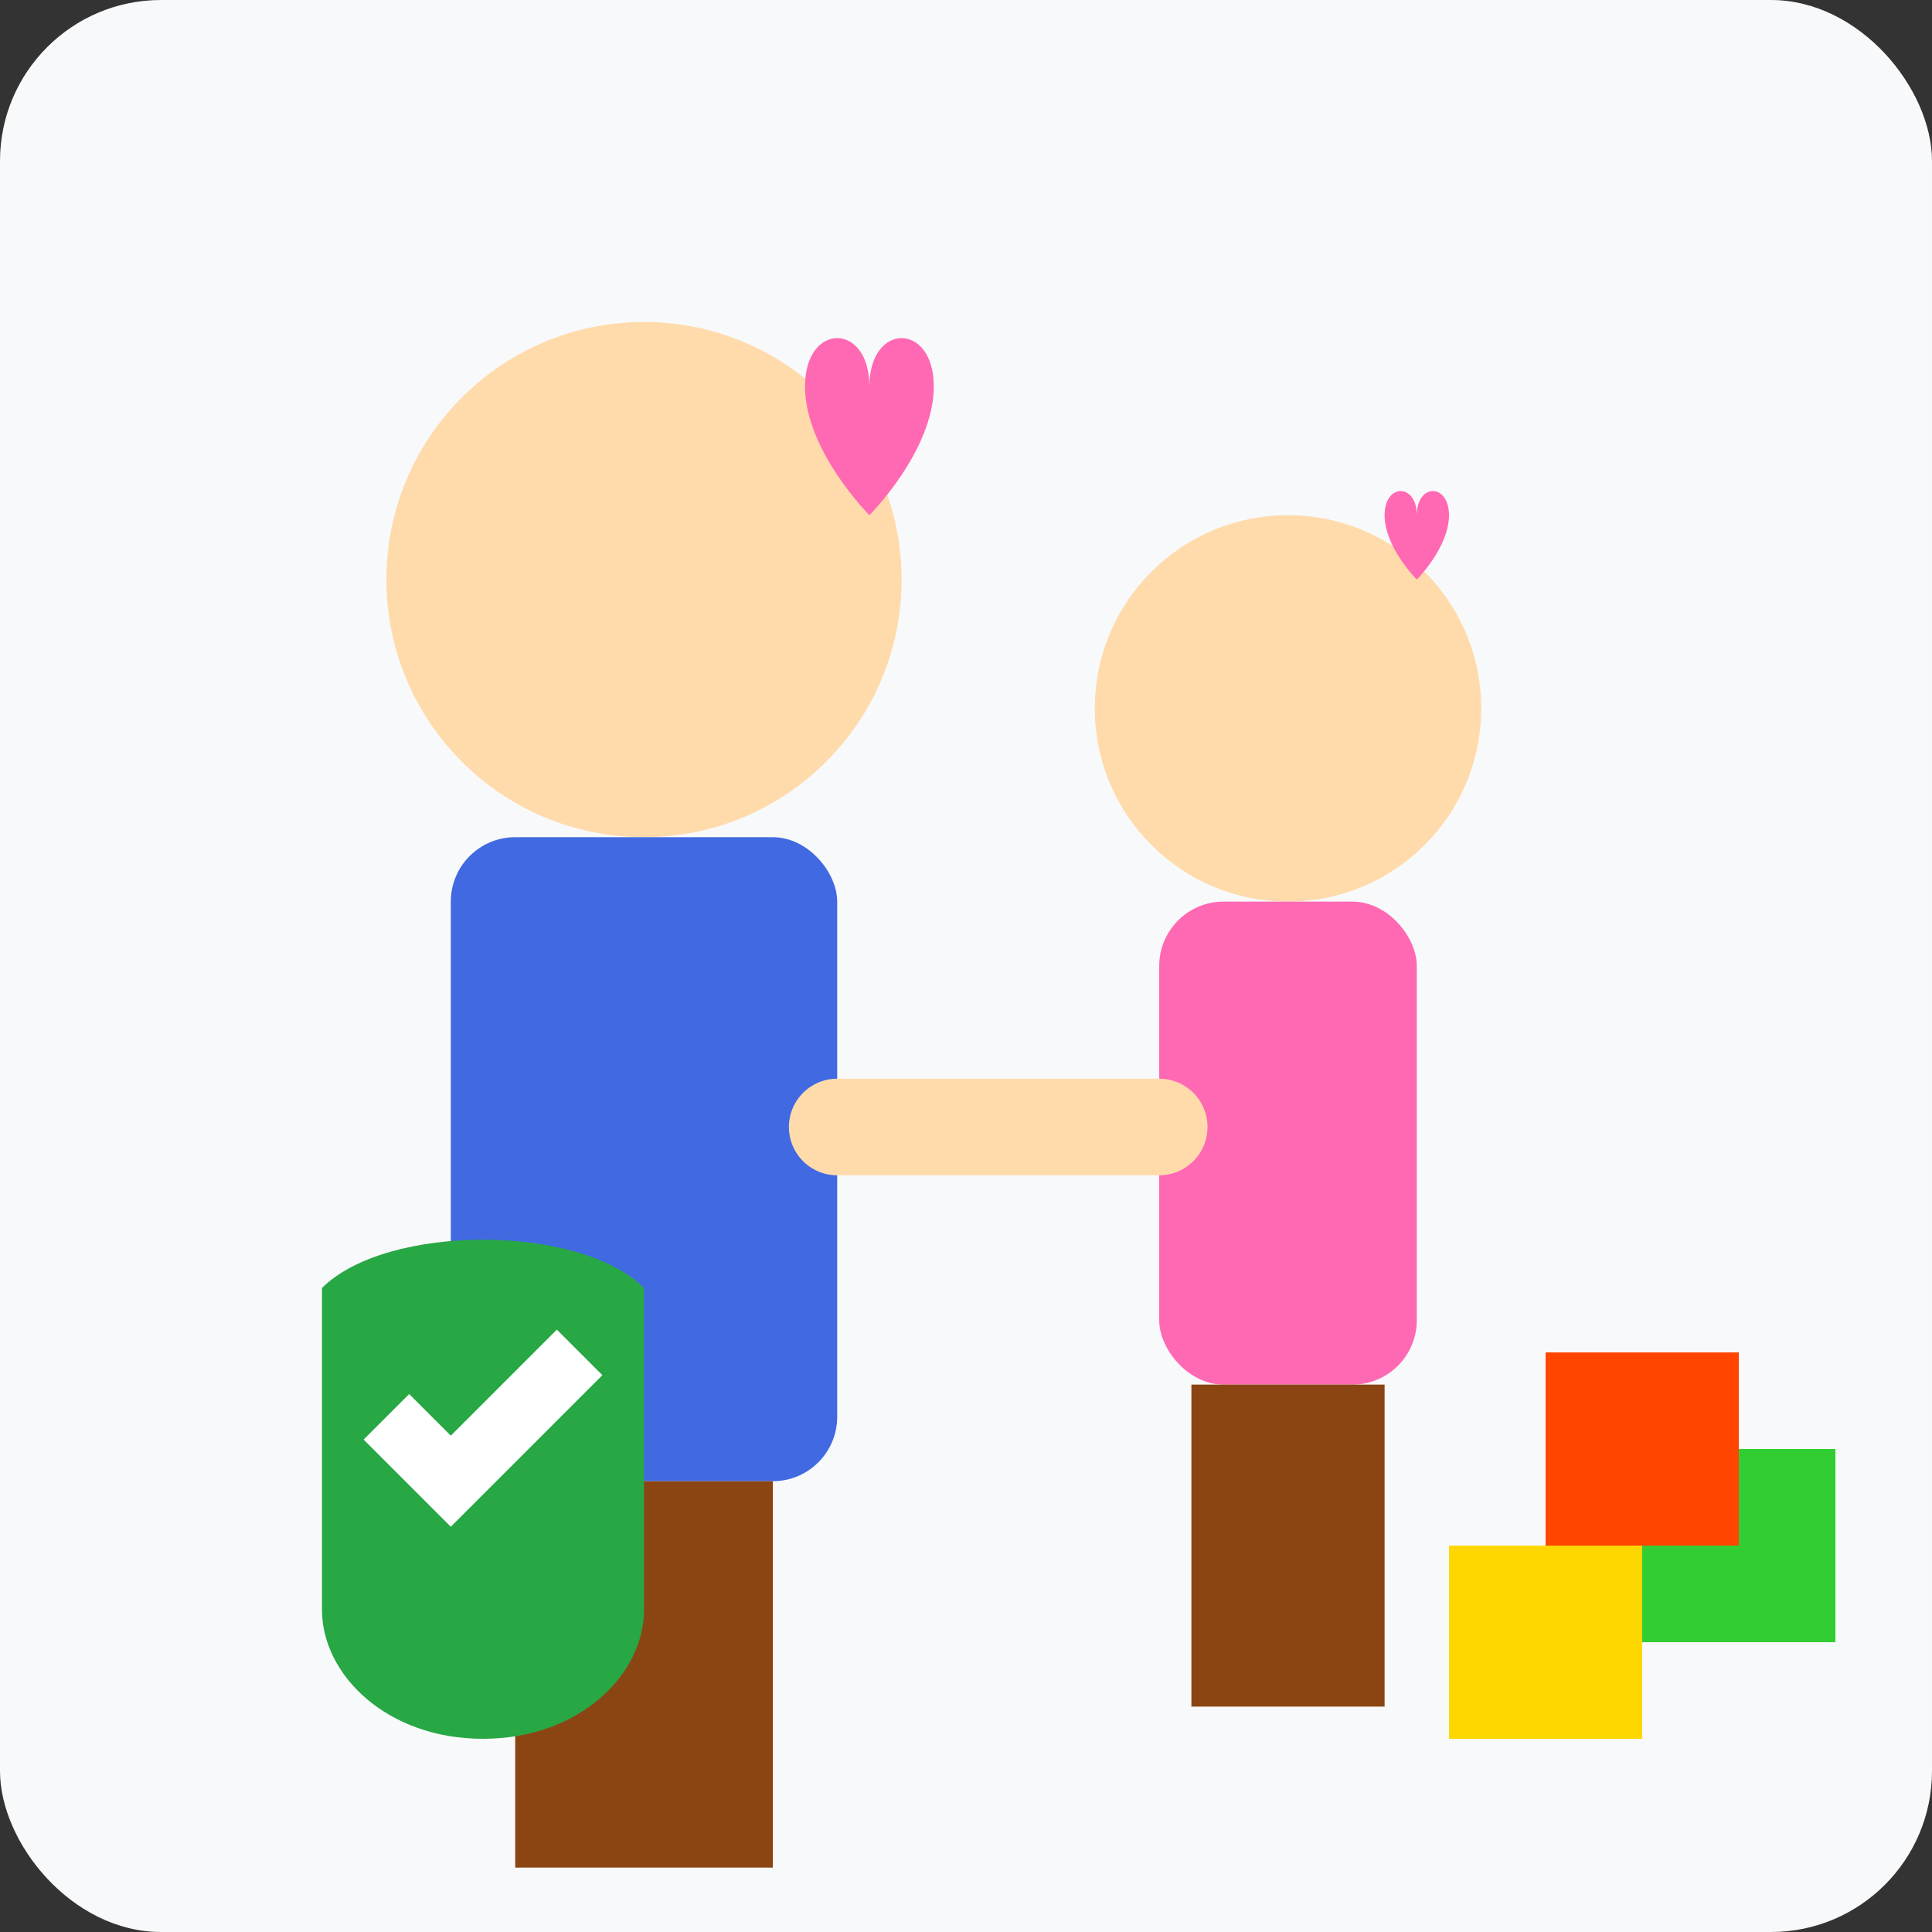
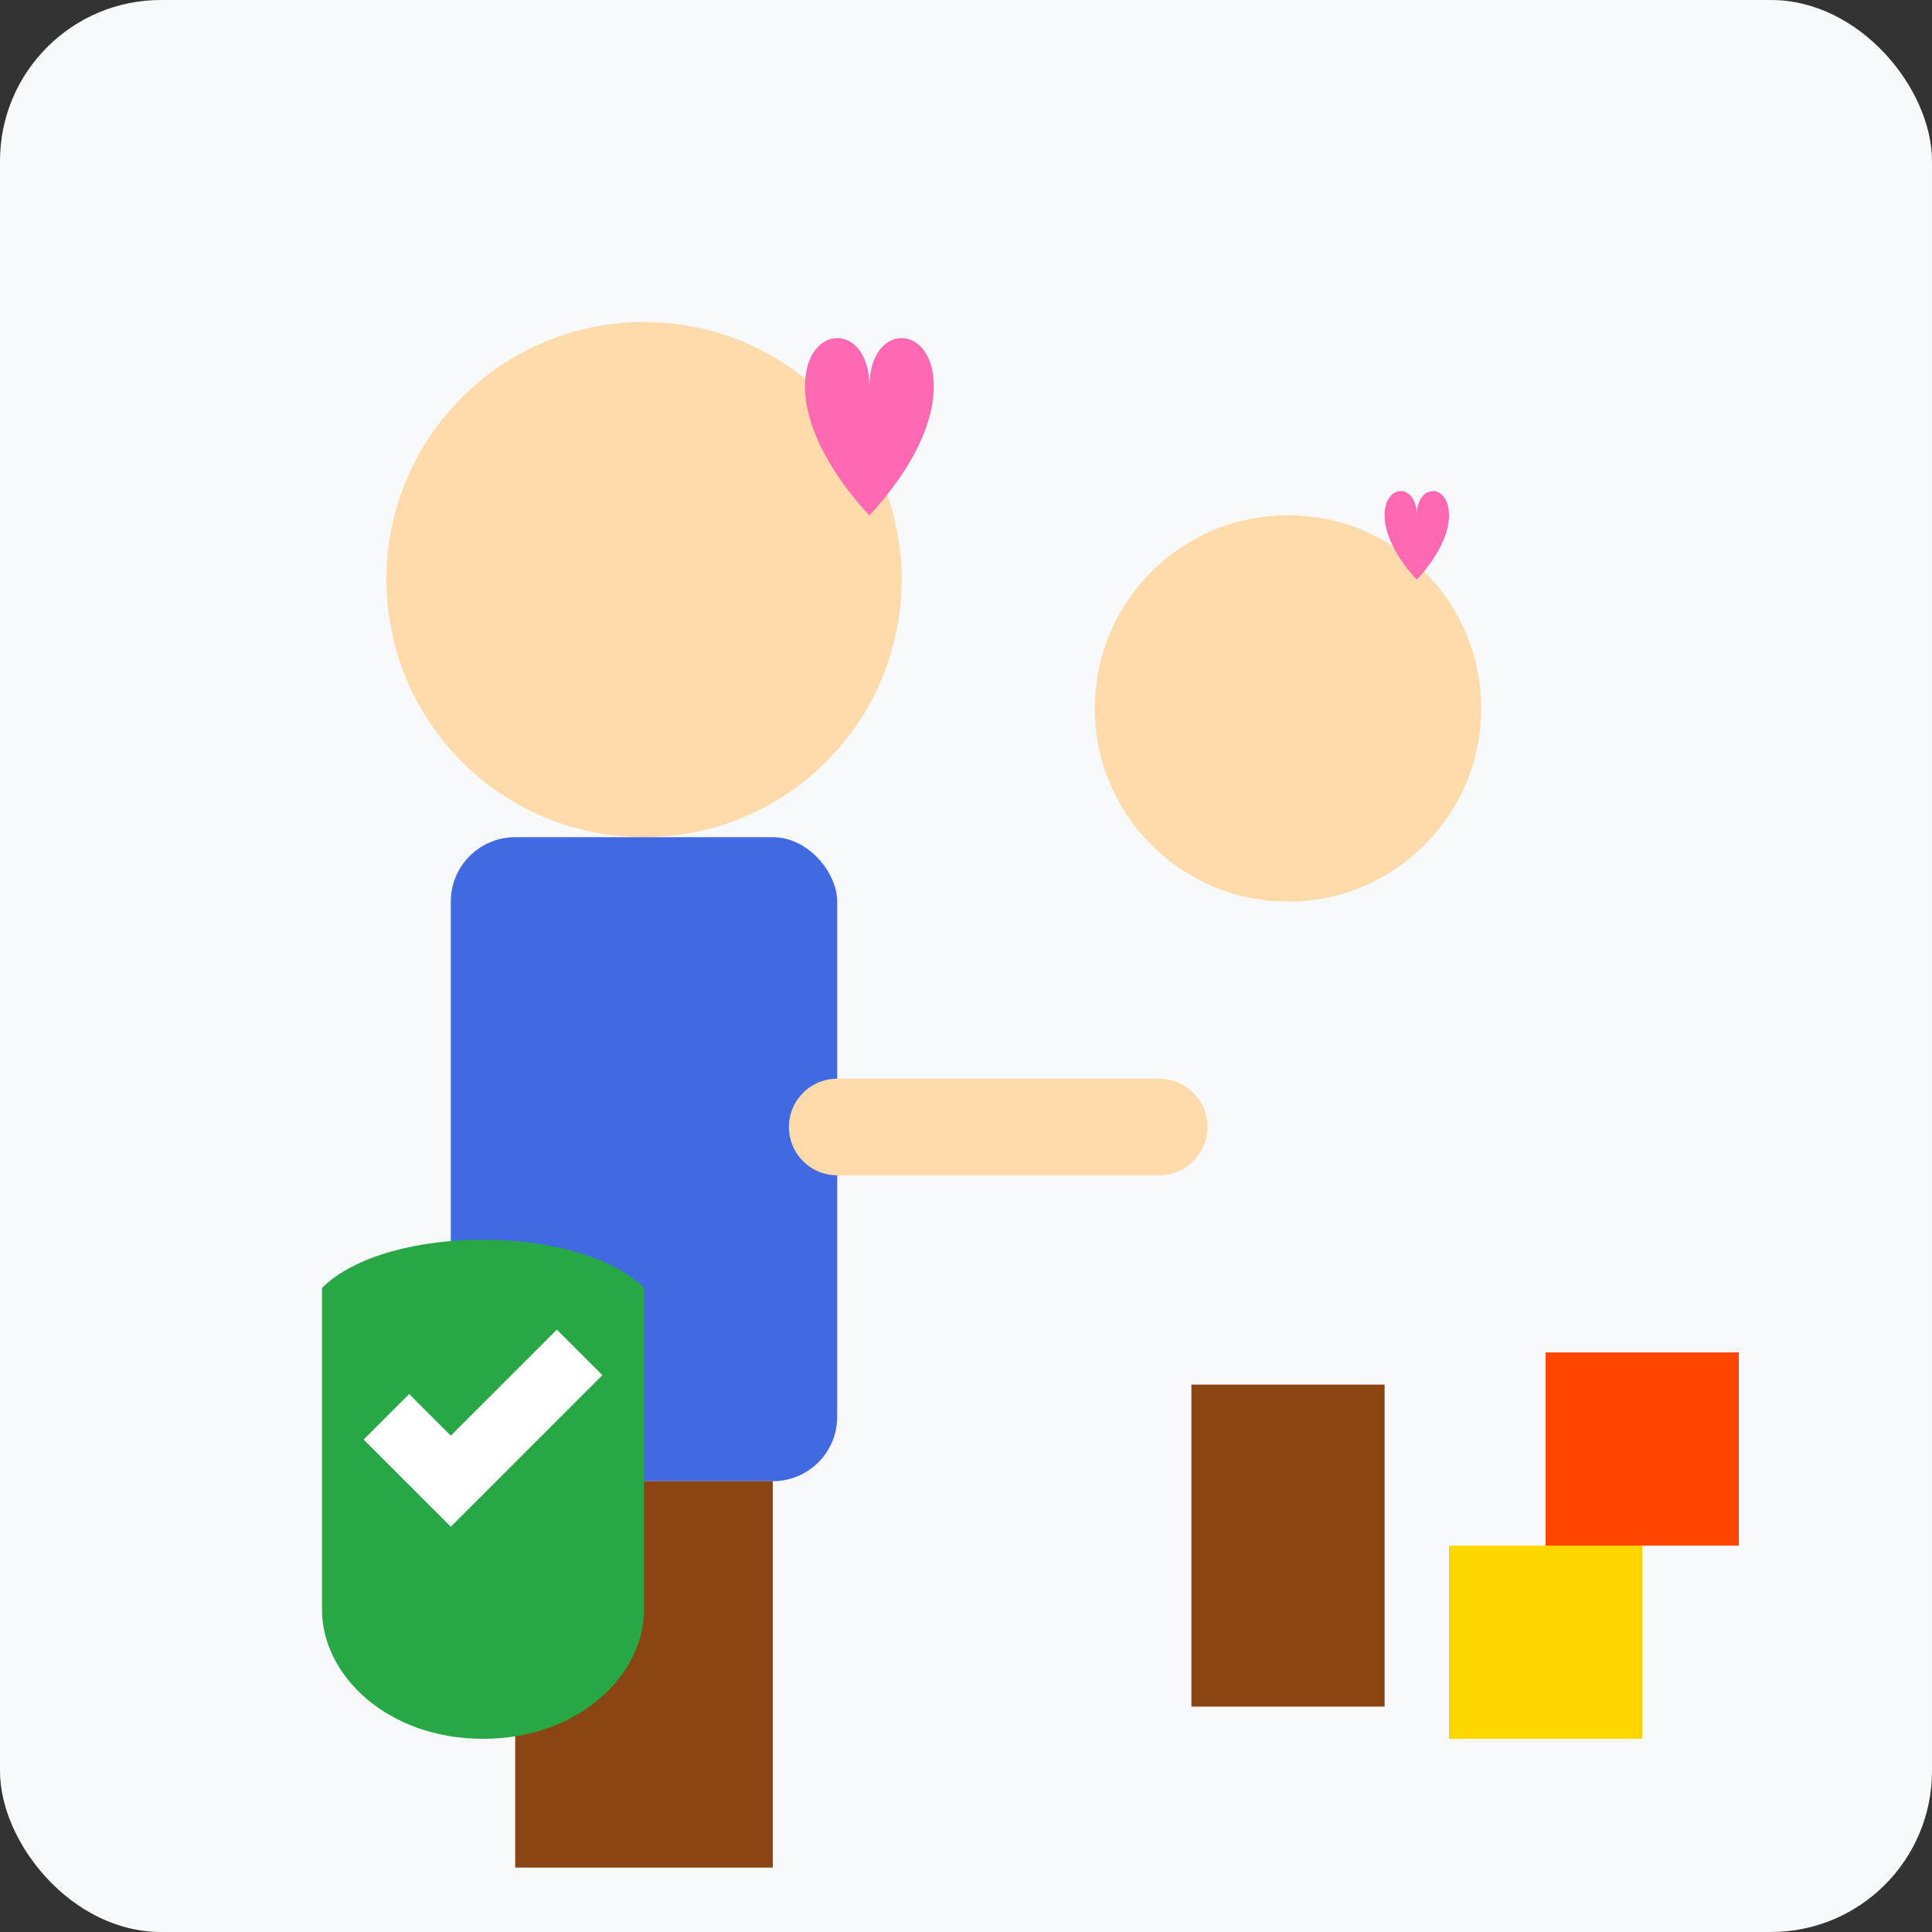
<svg xmlns="http://www.w3.org/2000/svg" width="60" height="60" viewBox="0 0 60 60">
  <rect x="0" y="0" width="60" height="60" fill="#333333" stroke="none" />
  <rect width="60" height="60" fill="#f8f9fa" rx="5" />
  <circle cx="20" cy="18" r="8" fill="#ffdbac" />
  <rect x="14" y="26" width="12" height="20" fill="#4169e1" rx="2" />
  <rect x="16" y="46" width="8" height="12" fill="#8b4513" />
  <circle cx="40" cy="22" r="6" fill="#ffdbac" />
-   <rect x="36" y="28" width="8" height="15" fill="#ff69b4" rx="2" />
  <rect x="37" y="43" width="6" height="10" fill="#8b4513" />
  <line x1="26" y1="35" x2="36" y2="35" stroke="#ffdbac" stroke-width="3" stroke-linecap="round" />
  <path d="M25,12 C25,10 27,10 27,12 C27,10 29,10 29,12 C29,14 27,16 27,16 C27,16 25,14 25,12" fill="#ff69b4" />
  <path d="M43,16 C43,15 44,15 44,16 C44,15 45,15 45,16 C45,17 44,18 44,18 C44,18 43,17 43,16" fill="#ff69b4" />
  <path d="M10,40 L10,50 C10,52 12,54 15,54 C18,54 20,52 20,50 L20,40 C18,38 12,38 10,40" fill="#28a745" />
  <path d="M12,44 L14,46 L18,42" stroke="white" stroke-width="2" fill="none" />
  <rect x="45" y="48" width="6" height="6" fill="#ffd700" />
-   <rect x="51" y="45" width="6" height="6" fill="#32cd32" />
  <rect x="48" y="42" width="6" height="6" fill="#ff4500" />
</svg>